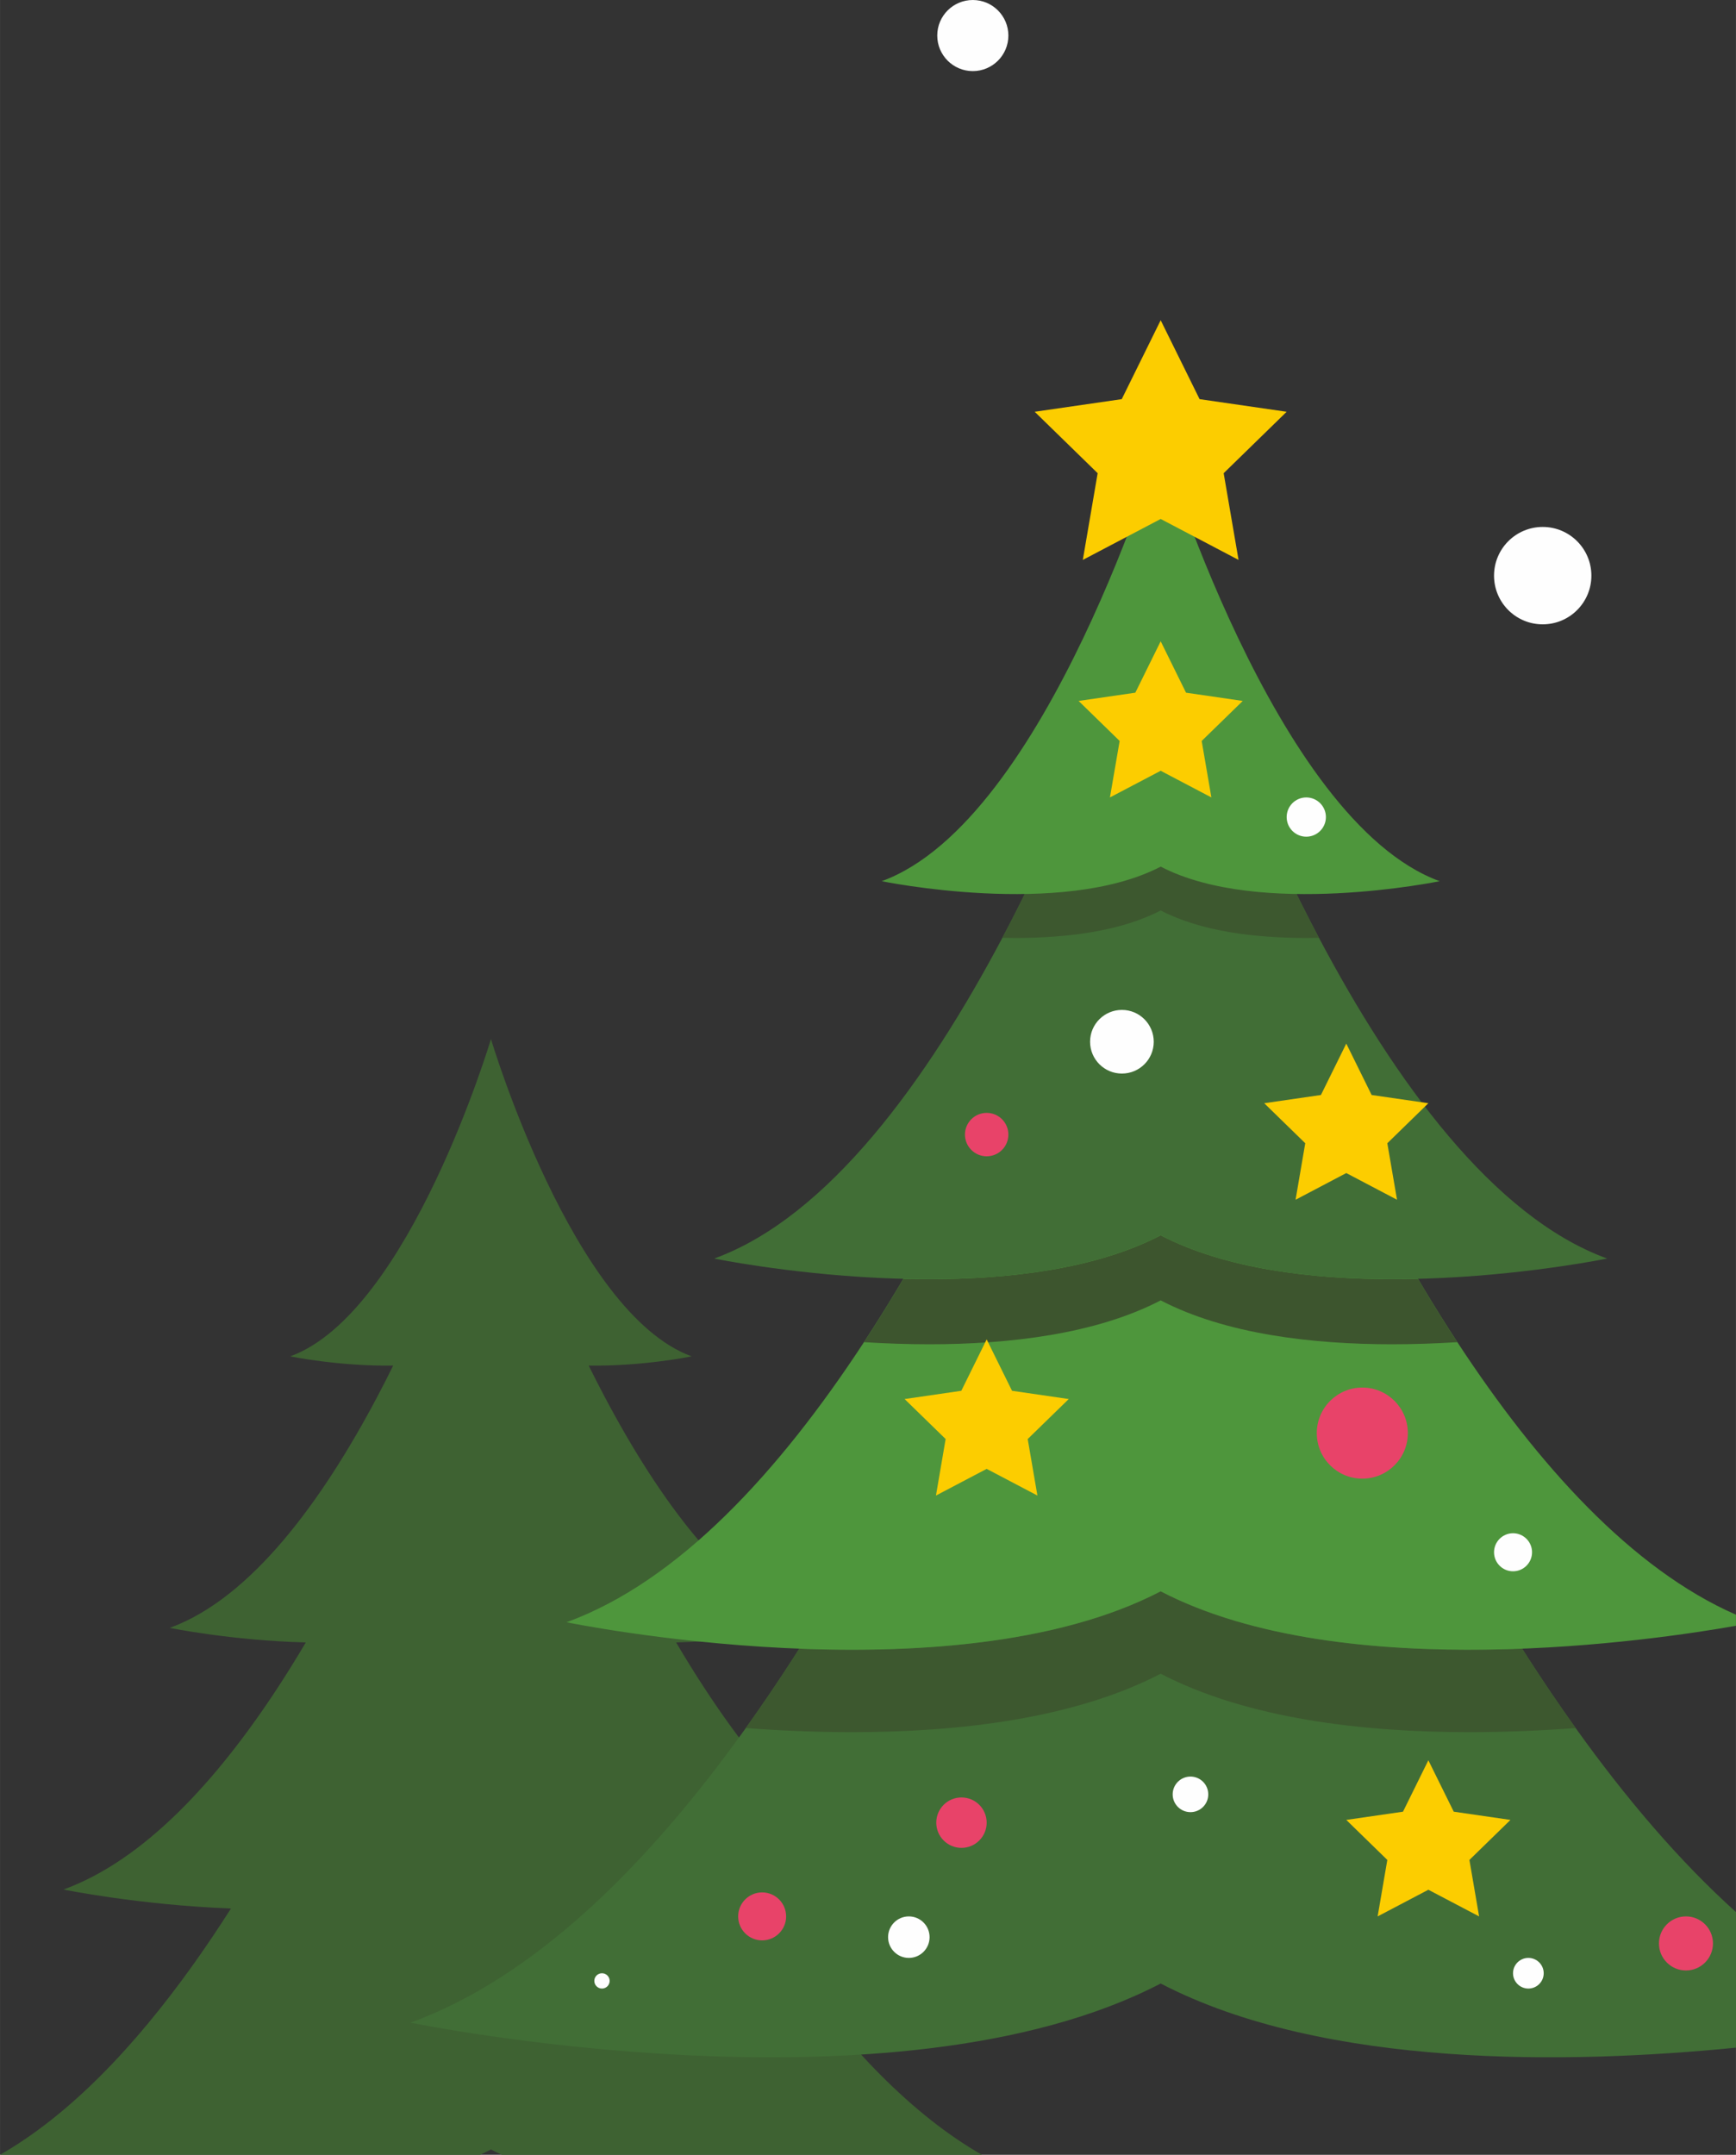
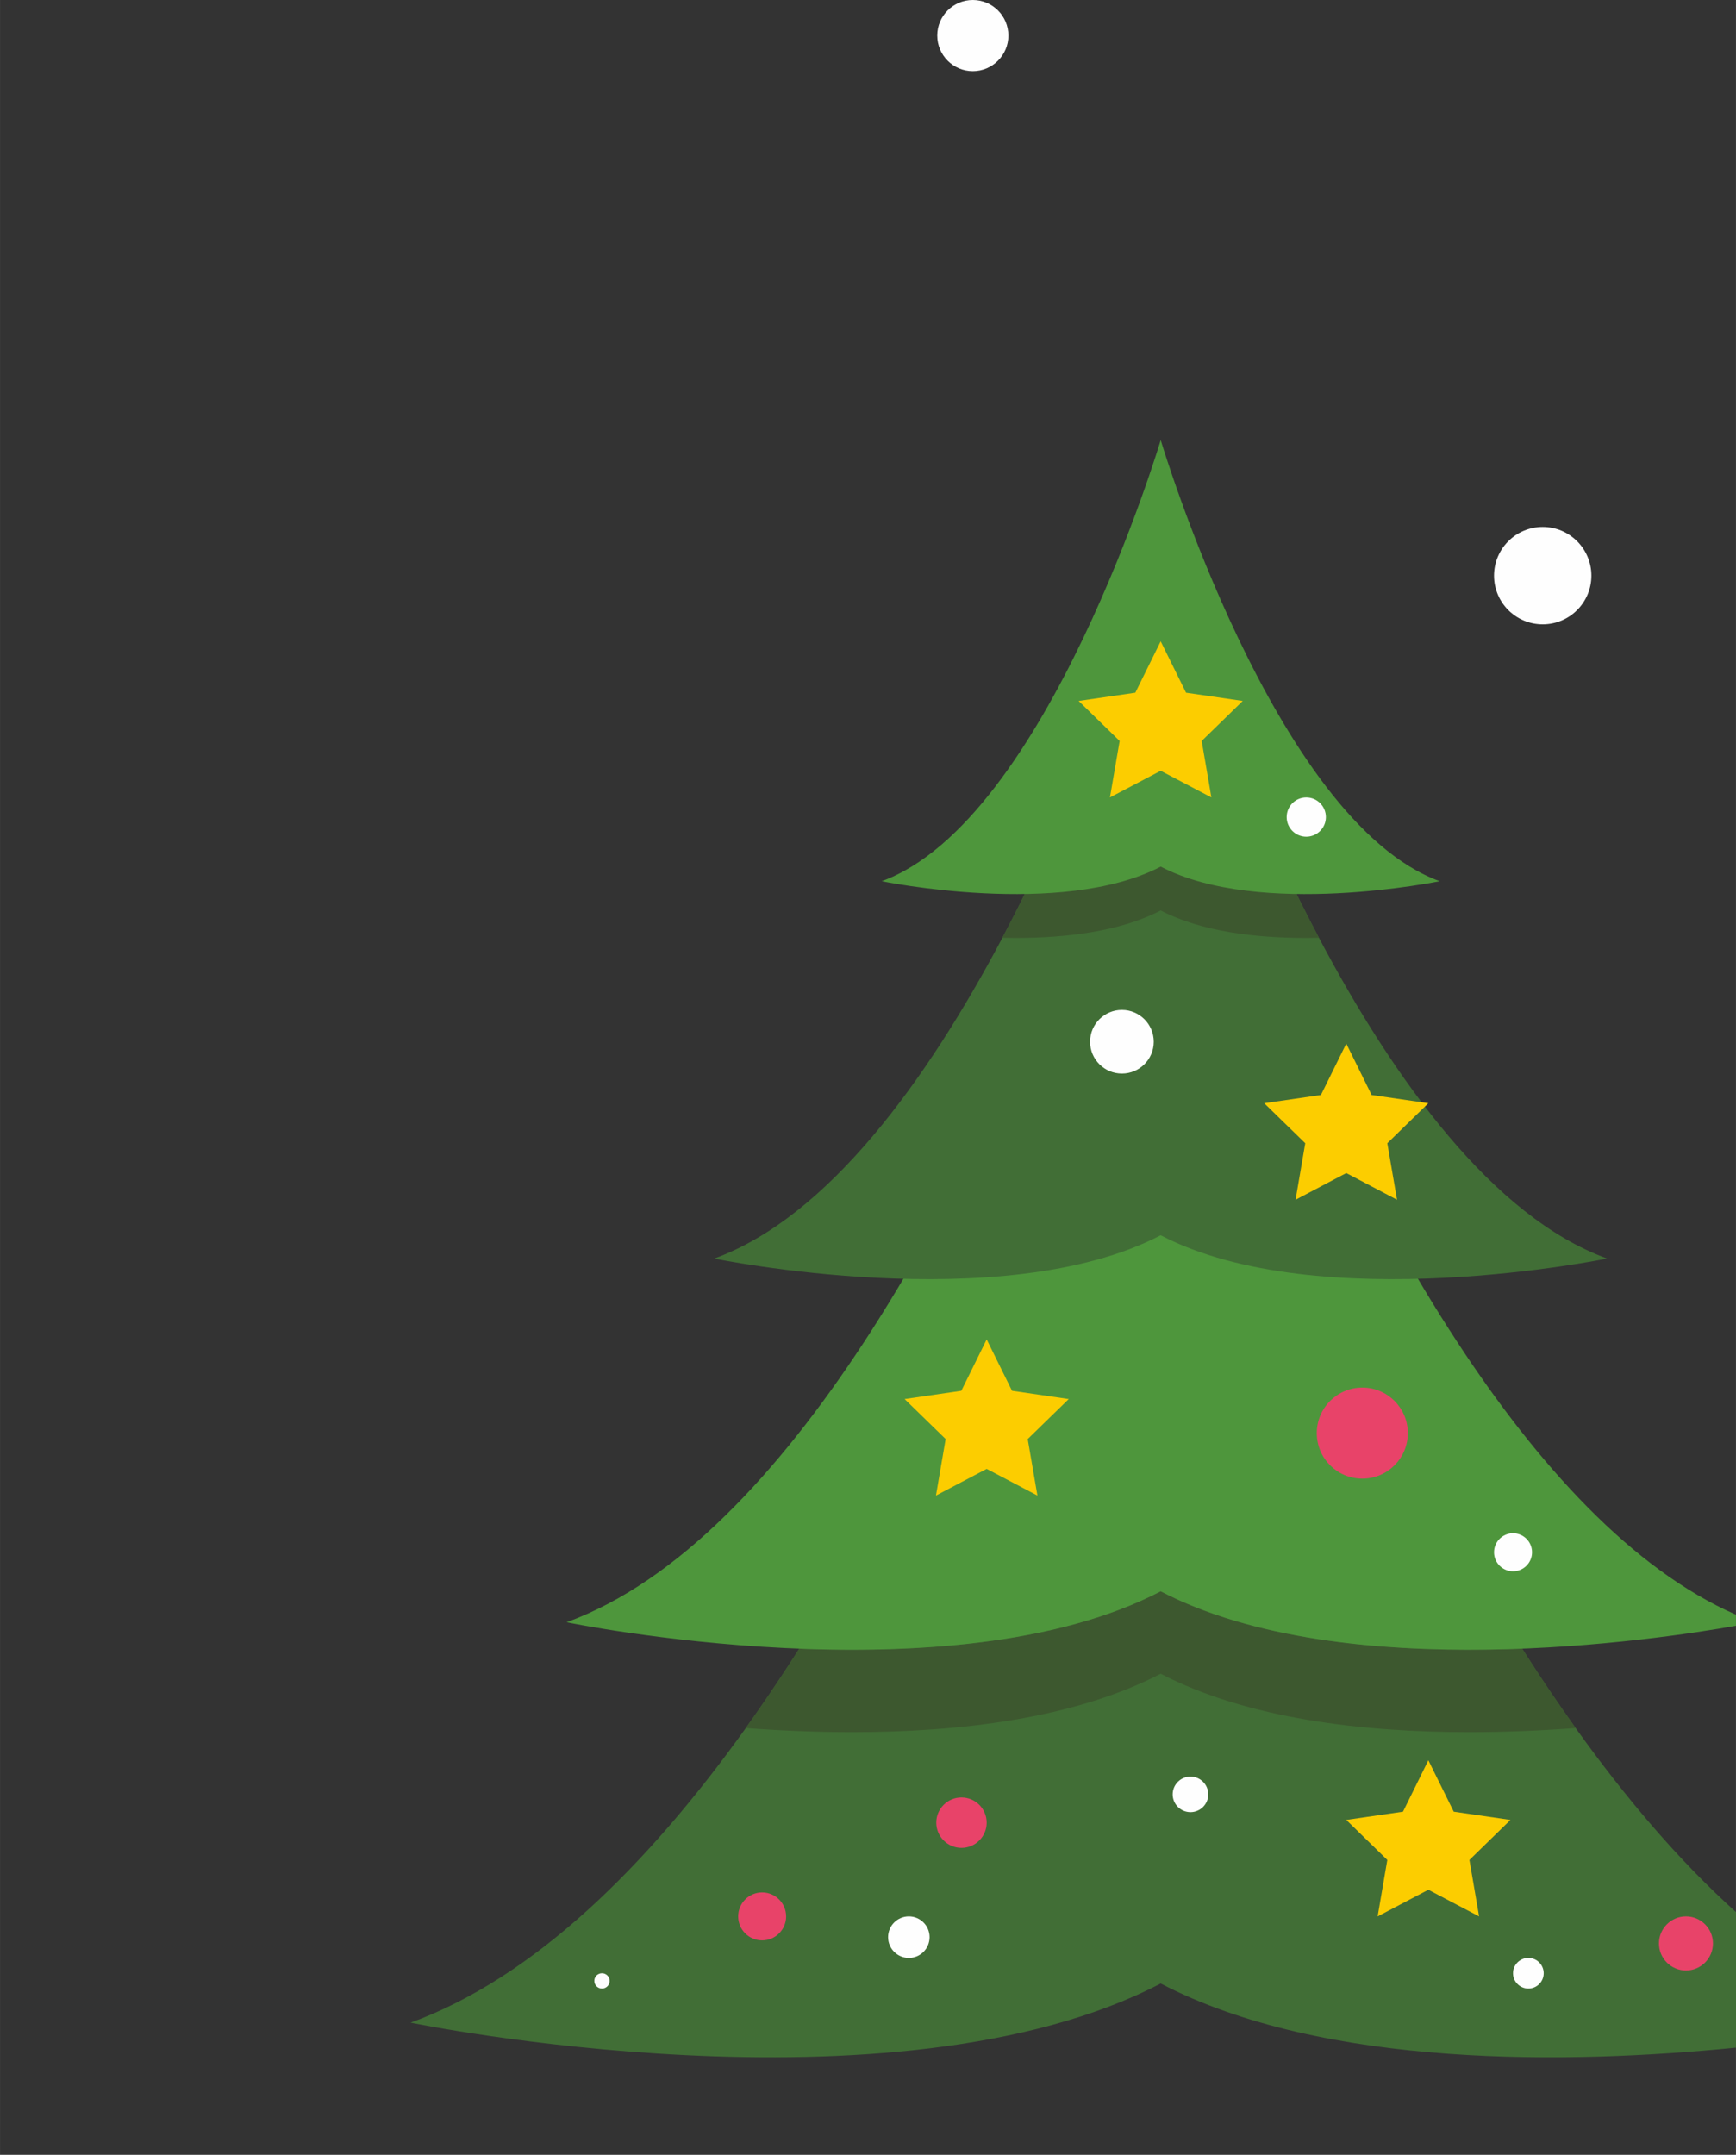
<svg xmlns="http://www.w3.org/2000/svg" xml:space="preserve" width="51.891mm" height="64.401mm" version="1.1" style="shape-rendering:geometricPrecision; text-rendering:geometricPrecision; image-rendering:optimizeQuality; fill-rule:evenodd; clip-rule:evenodd" viewBox="0 0 561.37 696.72">
  <rect x="0" y="0" width="561.37" height="696.72" fill="#333333" stroke="none" />
  <defs>
    <style type="text/css"> .fil7 {fill:#FEFEFE} .fil6 {fill:#E84369} .fil5 {fill:#FCCD00} .fil3 {fill:#4E963C} .fil2 {fill:#3D582F} .fil4 {fill:#3D552E} .fil1 {fill:#416E36} .fil0 {fill:#3E6232} </style>
  </defs>
  <g id="Слой_x0020_1">
-     <path class="fil0" d="M255.29 635.57c-4.27,-5.97 -8.42,-12.15 -12.45,-18.48 30.04,-1.17 54.14,-6.14 54.14,-6.14 -25.97,-9.47 -49.37,-34.86 -69.2,-65.15 -3.15,-4.8 -6.19,-9.74 -9.15,-14.74 24.09,-0.62 43.99,-4.71 43.99,-4.71 -26.56,-9.68 -49.52,-41.52 -67.04,-74.61 -1.8,-3.39 -3.53,-6.8 -5.22,-10.2 17.52,0.28 33.3,-2.98 33.3,-2.98 -38.5,-14.03 -64.9,-102.61 -64.9,-102.61 0,0 -26.4,88.58 -64.91,102.61 0,0 15.77,3.25 33.29,2.98 -1.68,3.4 -3.41,6.81 -5.21,10.2 -17.52,33.09 -40.48,64.94 -67.04,74.61 0,0 19.9,4.09 43.99,4.71 -2.96,5 -6.01,9.94 -9.15,14.74 -19.84,30.29 -43.23,55.68 -69.2,65.15 0,0 24.11,4.97 54.15,6.14 -4.03,6.32 -8.18,12.51 -12.45,18.48 -18.68,26.1 -39.56,48.18 -62.23,61.15l155.27 0c1.18,-0.56 2.34,-1.13 3.49,-1.72 1.14,0.6 2.31,1.16 3.49,1.72l155.27 0c-22.66,-12.96 -43.55,-35.05 -62.22,-61.15z" />
    <path class="fil1" d="M561.37 662.08c-53.37,5.3 -132.93,6.88 -186.04,-20.74 -86.34,44.89 -242.56,12.65 -242.56,12.65 40.02,-14.59 76.52,-50.71 108.4,-95.25 82.74,-115.67 134.17,-288.22 134.17,-288.22 0,0 51.44,172.55 134.18,288.22 16.14,22.57 33.48,42.97 51.86,59.51l0 43.82z" />
    <g>
      <path class="fil2" d="M475.7 560.07l-0.56 0c-34.34,0 -71.73,-4.3 -99.81,-18.9 -28.07,14.59 -65.46,18.9 -99.8,18.9l-0.56 0c-11.81,-0.02 -23.24,-0.54 -33.81,-1.33 5.93,-8.29 11.7,-16.87 17.31,-25.67 5.57,0.22 11.29,0.34 17.1,0.34 34.32,-0.01 71.7,-4.31 99.76,-18.89 28.06,14.59 65.43,18.89 99.76,18.89 5.81,-0 11.54,-0.13 17.12,-0.34 5.61,8.8 11.37,17.38 17.31,25.67 -10.56,0.79 -22,1.31 -33.81,1.33zm-0.56 0l-0 0 0 0z" />
    </g>
    <path class="fil3" d="M561.37 525.67c-25.66,4.55 -126.69,19.72 -186.04,-11.14 -68.39,35.56 -192.13,10 -192.13,10 36.1,-13.16 68.61,-48.46 96.18,-90.56 59.47,-90.78 95.95,-213.18 95.95,-213.18 0,0 36.47,122.4 95.94,213.18 26.02,39.72 56.43,73.38 90.1,88.12l0 3.59z" />
-     <path class="fil4" d="M450.13 434.65c-25.75,0 -53.75,-3.25 -74.8,-14.19 -21.05,10.94 -49.05,14.19 -74.8,14.19 -7.3,0 -14.42,-0.26 -21.15,-0.68 4.37,-6.67 8.62,-13.52 12.73,-20.47 2.71,0.07 5.46,0.11 8.24,0.11 25.8,0 53.89,-3.23 74.98,-14.19 21.09,10.96 49.18,14.19 74.98,14.19 2.77,0 5.52,-0.04 8.23,-0.11 4.12,6.95 8.36,13.8 12.73,20.47 -6.73,0.42 -13.85,0.68 -21.15,0.68z" />
+     <path class="fil4" d="M450.13 434.65z" />
    <path class="fil1" d="M519.7 406.93c0,0 -92.98,19.19 -144.37,-7.52 -51.39,26.71 -144.37,7.52 -144.37,7.52 36.92,-13.45 68.83,-57.71 93.18,-103.71 32.18,-60.72 51.19,-124.52 51.19,-124.52 0,-0 19.01,63.79 51.18,124.52 24.36,46.01 56.27,90.27 93.19,103.71z" />
    <path class="fil2" d="M422.28 303.27c-16.15,0 -33.75,-2.01 -46.95,-8.89 -13.2,6.88 -30.81,8.89 -46.96,8.89 -1.42,0 -2.84,-0.02 -4.23,-0.05 32.18,-60.72 51.19,-124.52 51.19,-124.52 0,-0 19.01,63.79 51.18,124.52 -1.4,0.03 -2.81,0.05 -4.23,0.05z" />
    <path class="fil3" d="M465.55 284.92c0,0 -58.11,11.99 -90.21,-4.71 -32.12,16.7 -90.22,4.71 -90.22,4.71 53.52,-19.5 90.22,-142.63 90.22,-142.63 0,0 36.7,123.12 90.21,142.63z" />
    <polygon class="fil5" points="435.35,337.43 443.55,354.05 461.89,356.71 448.62,369.65 451.76,387.92 435.35,379.29 418.95,387.92 422.08,369.65 408.81,356.71 427.15,354.05 " />
-     <polygon class="fil5" points="375.33,103.54 387.91,129.06 416.07,133.14 395.7,153 400.51,181.04 375.33,167.8 350.15,181.04 354.95,153 334.59,133.14 362.74,129.06 " />
    <polygon class="fil5" points="375.33,207.36 383.53,223.97 401.87,226.64 388.59,239.58 391.73,257.84 375.33,249.22 358.92,257.84 362.06,239.58 348.79,226.64 367.13,223.97 " />
    <polygon class="fil5" points="461.89,569.16 470.1,585.78 488.44,588.44 475.17,601.38 478.3,619.64 461.89,611.02 445.49,619.64 448.62,601.38 435.35,588.44 453.69,585.78 " />
    <polygon class="fil5" points="319.06,433.08 327.26,449.69 345.6,452.36 332.33,465.29 335.47,483.56 319.06,474.94 302.66,483.56 305.79,465.29 292.52,452.36 310.86,449.69 " />
    <path class="fil6" d="M455.26 463.38c0,8.13 -6.6,14.72 -14.72,14.72 -8.13,0 -14.73,-6.59 -14.73,-14.72 0,-8.14 6.6,-14.73 14.73,-14.73 8.13,0 14.72,6.59 14.72,14.73z" />
    <path class="fil6" d="M319.06 589.33c0,4.5 -3.65,8.15 -8.15,8.15 -4.5,0 -8.15,-3.65 -8.15,-8.15 0,-4.51 3.65,-8.15 8.15,-8.15 4.5,0 8.15,3.64 8.15,8.15z" />
    <path class="fil6" d="M553.93 628.38c0,4.82 -3.91,8.74 -8.74,8.74 -4.82,0 -8.73,-3.91 -8.73,-8.74 0,-4.82 3.91,-8.74 8.73,-8.74 4.83,0 8.74,3.91 8.74,8.74z" />
    <path class="fil6" d="M254.21 619.64c0,4.28 -3.47,7.75 -7.76,7.75 -4.28,0 -7.75,-3.47 -7.75,-7.75 0,-4.28 3.47,-7.76 7.75,-7.76 4.28,0 7.75,3.47 7.76,7.76z" />
-     <path class="fil6" d="M326.08 366.85c0,3.88 -3.14,7.02 -7.02,7.02 -3.87,0 -7.02,-3.14 -7.02,-7.02 0,-3.87 3.14,-7.02 7.02,-7.02 3.88,0 7.02,3.14 7.02,7.02z" />
    <path class="fil7" d="M428.76 264.19c0,3.5 -2.84,6.34 -6.35,6.34 -3.5,0 -6.34,-2.84 -6.34,-6.34 0,-3.51 2.84,-6.35 6.34,-6.35 3.51,0 6.35,2.84 6.35,6.35z" />
    <path class="fil7" d="M373.09 336.83c0,5.69 -4.61,10.29 -10.3,10.29 -5.69,0 -10.29,-4.61 -10.29,-10.29 0,-5.69 4.61,-10.29 10.29,-10.29 5.69,0 10.29,4.61 10.3,10.29z" />
    <path class="fil7" d="M495.42 501.9c0,3.4 -2.75,6.15 -6.15,6.15 -3.39,0 -6.14,-2.75 -6.14,-6.15 0,-3.39 2.75,-6.15 6.14,-6.15 3.4,0 6.15,2.76 6.15,6.15z" />
    <path class="fil7" d="M390.72 580.18c0,3.18 -2.58,5.75 -5.75,5.75 -3.18,0 -5.76,-2.57 -5.76,-5.75 0,-3.18 2.58,-5.75 5.76,-5.75 3.18,0 5.75,2.58 5.75,5.75z" />
    <path class="fil7" d="M300.6 626.35c0,3.71 -3,6.71 -6.71,6.71 -3.7,0 -6.71,-3 -6.71,-6.71 0,-3.7 3,-6.71 6.71,-6.71 3.71,0 6.71,3.01 6.71,6.71z" />
    <path class="fil7" d="M499.19 638.02c0,2.73 -2.22,4.95 -4.96,4.95 -2.73,0 -4.96,-2.22 -4.96,-4.95 0,-2.74 2.22,-4.96 4.96,-4.96 2.74,0 4.96,2.22 4.96,4.96z" />
    <path class="fil7" d="M197.14 640.49c0,1.37 -1.11,2.48 -2.48,2.48 -1.37,0 -2.48,-1.11 -2.48,-2.48 0,-1.37 1.11,-2.47 2.48,-2.47 1.37,0 2.48,1.11 2.48,2.47z" />
    <path class="fil7" d="M326.08 11.49c0,6.35 -5.15,11.5 -11.5,11.5 -6.35,0 -11.5,-5.15 -11.5,-11.5 0,-6.35 5.15,-11.49 11.5,-11.49 6.35,0 11.49,5.15 11.5,11.49z" />
    <path class="fil7" d="M514.61 186.13c0,8.69 -7.05,15.74 -15.74,15.74 -8.69,-0 -15.74,-7.04 -15.74,-15.74 0,-8.69 7.04,-15.75 15.74,-15.75 8.69,0 15.74,7.05 15.74,15.75z" />
  </g>
</svg>